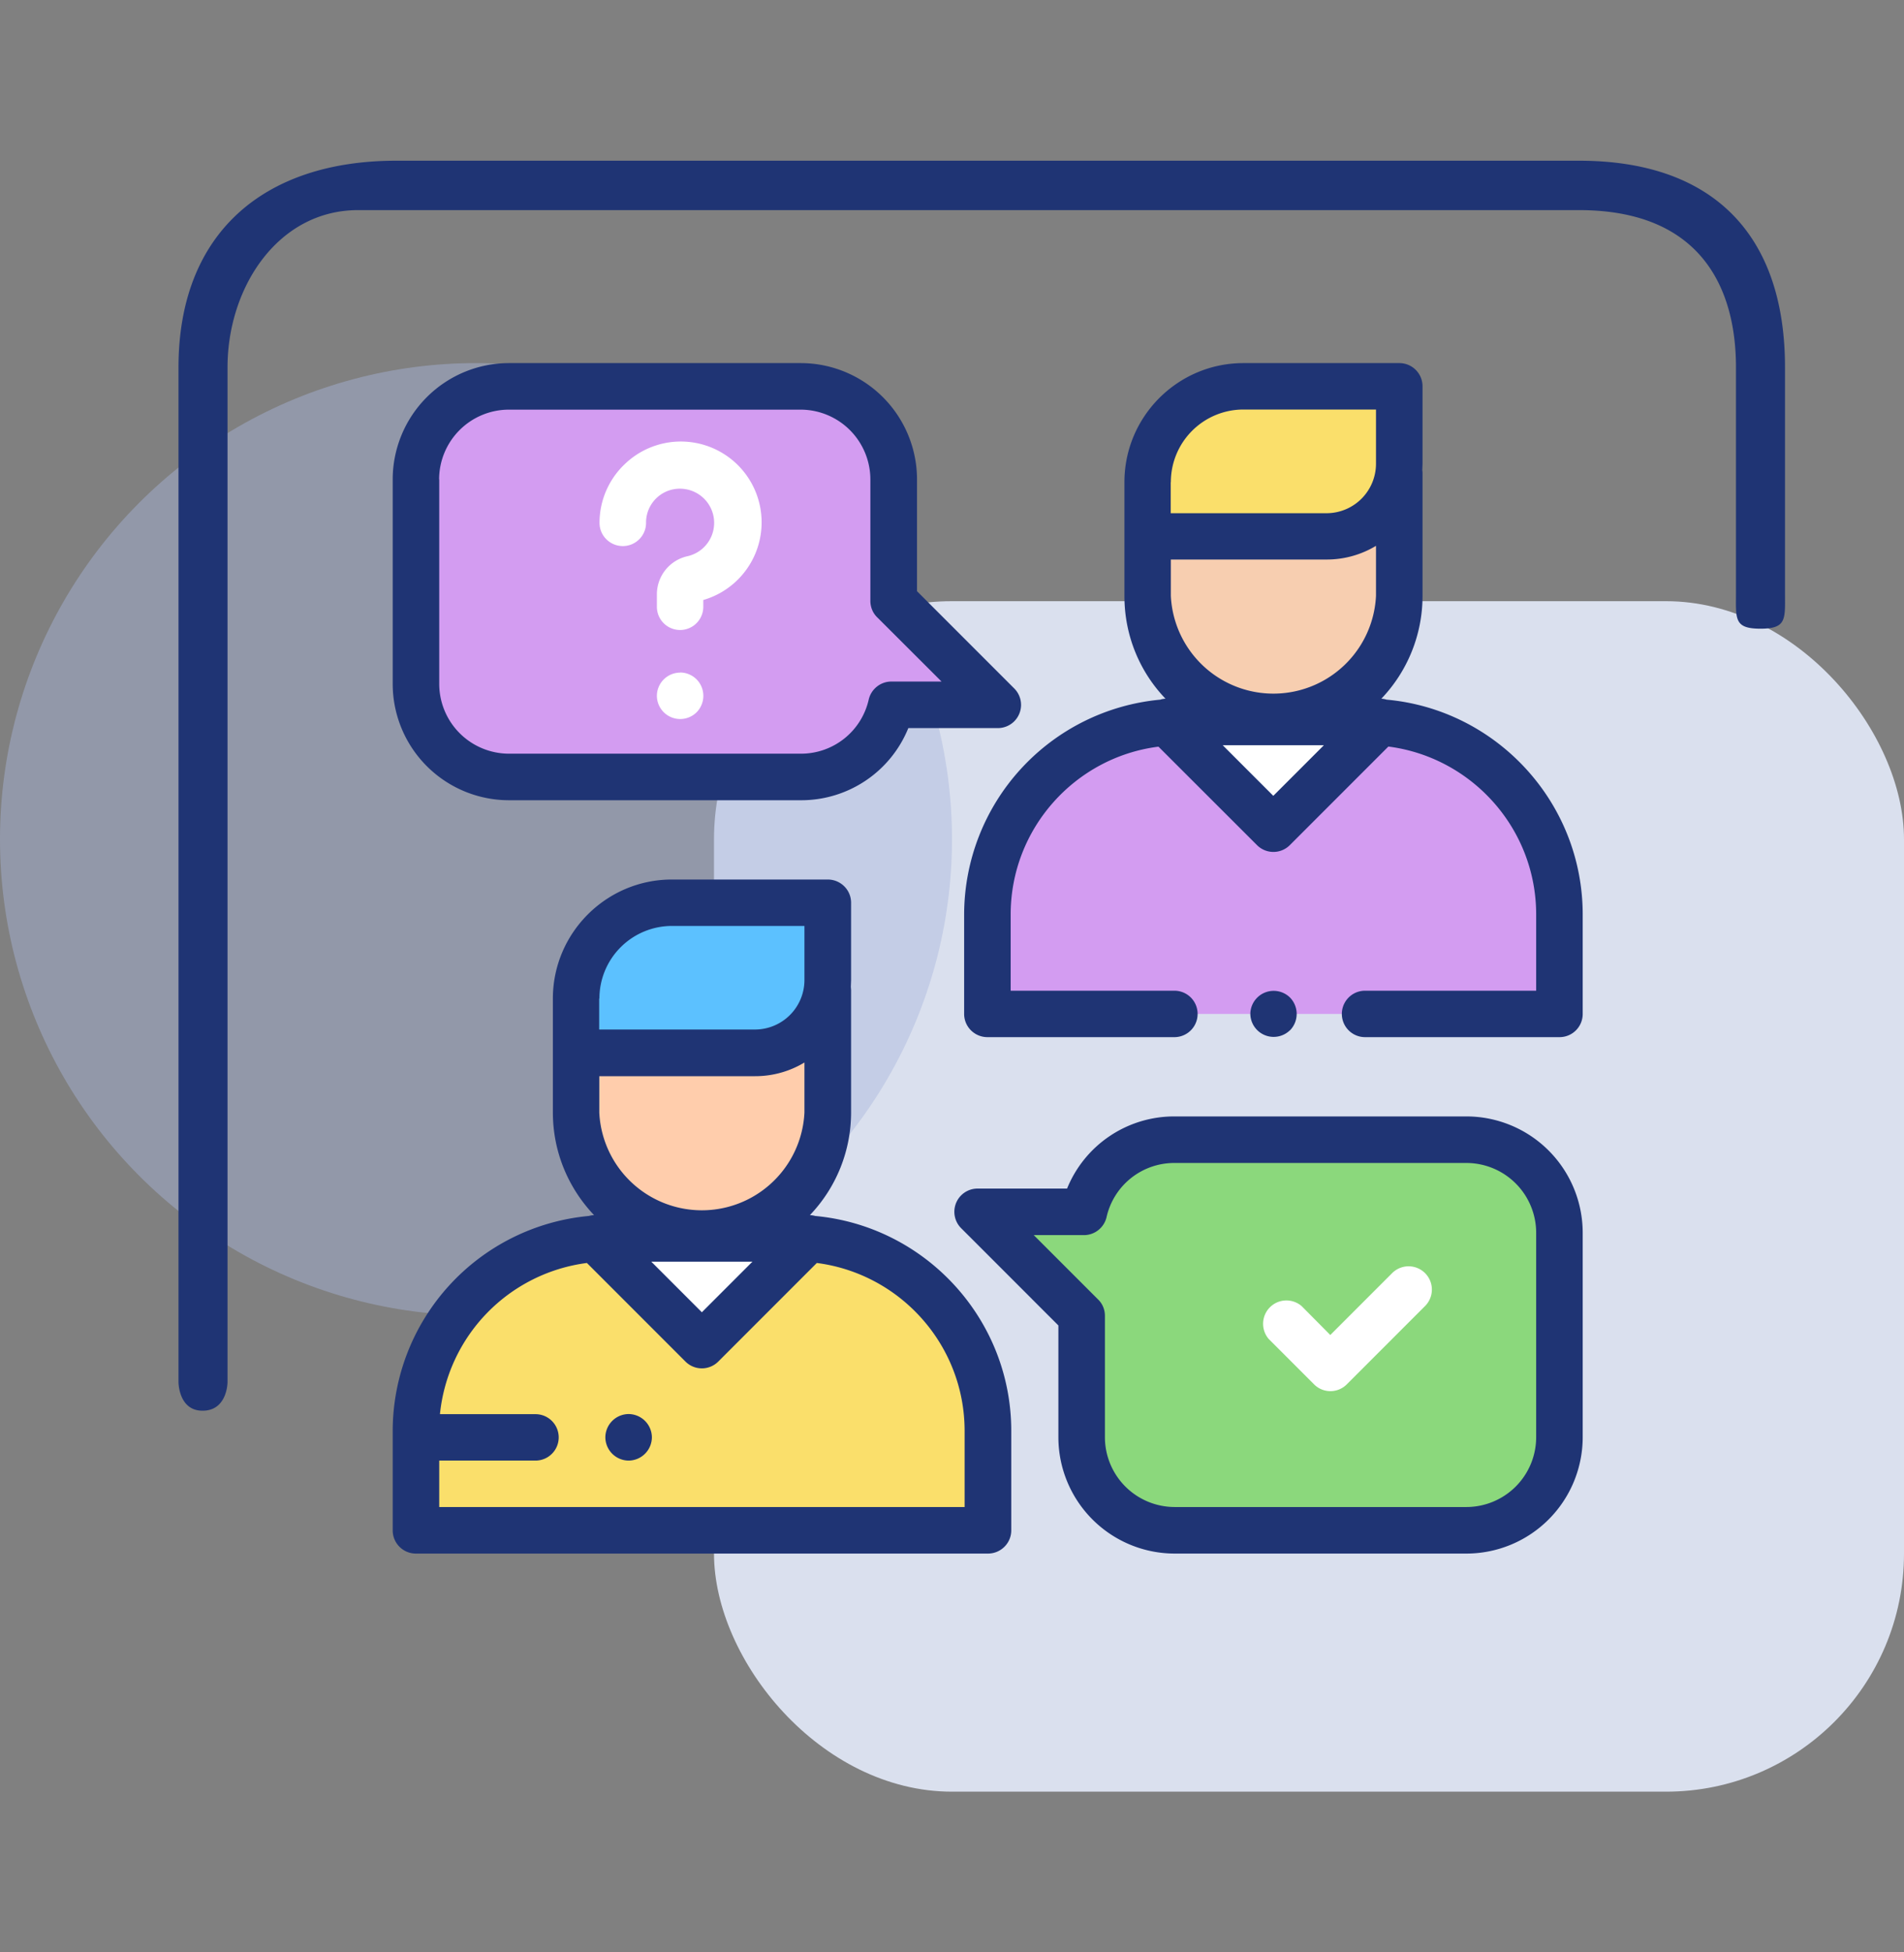
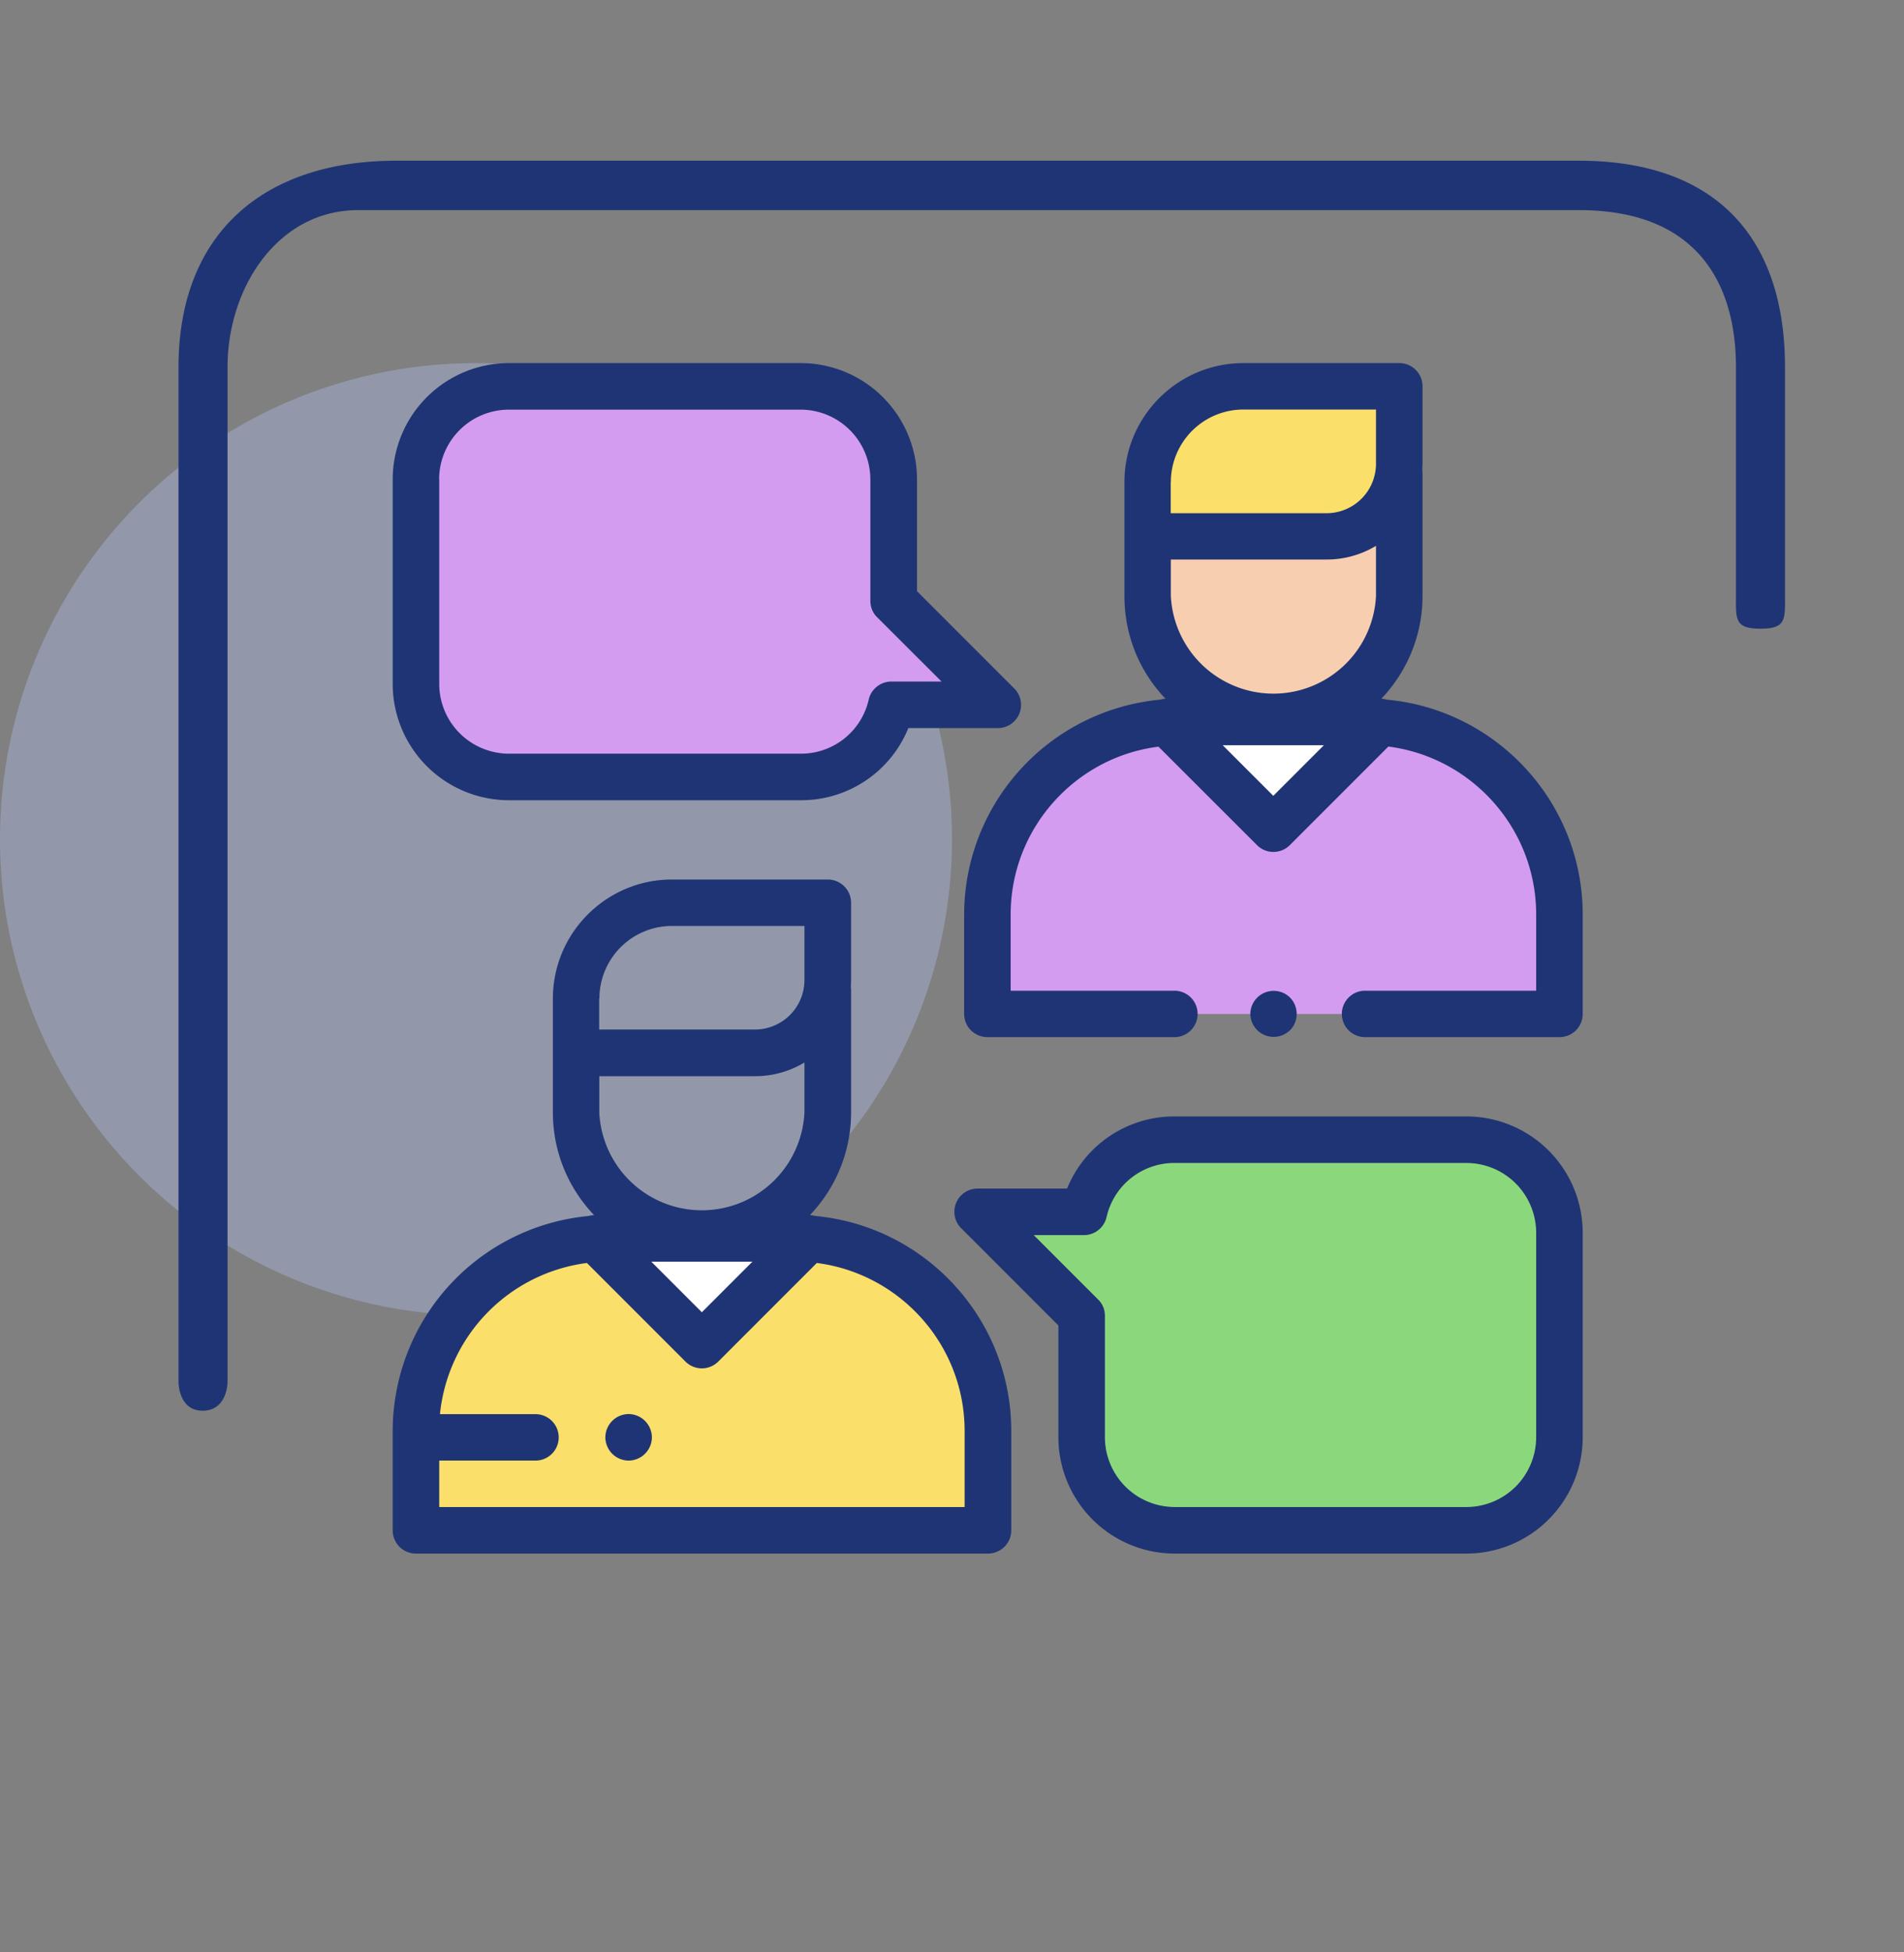
<svg xmlns="http://www.w3.org/2000/svg" width="160" height="164" fill="none" viewBox="0 0 160 164">
  <rect x="0" y="0" width="160" height="164" fill="#808080" stroke="none" />
  <defs />
-   <rect width="100" height="100" x="60" y="50.5" fill="#DAE0EE" rx="20" />
  <circle cx="40" cy="70.5" r="40" fill="#AAB7DC" fill-opacity=".45" />
  <path fill="#D39CF1" d="M83.85 59.21l-8.74-8.74v-10.2c0-4.32-3.5-7.82-7.82-7.82H42.77a7.81 7.81 0 00-7.82 7.82v17.18c0 4.32 3.5 7.82 7.82 7.82h24.52a7.81 7.81 0 007.62-6.06h8.94z" />
  <path fill="#8BD87C" d="M82.15 101.79l8.74 8.74v10.2c0 4.32 3.5 7.82 7.82 7.82h24.52c4.32 0 7.82-3.5 7.82-7.82v-17.18c0-4.32-3.5-7.82-7.82-7.82H98.71a7.81 7.81 0 00-7.61 6.06h-8.95z" />
  <path fill="#FADF6B" d="M66.84 104.02h-15.7a16.18 16.18 0 00-16.19 16.18v8.35h48.07v-8.35c0-8.94-7.24-16.18-16.18-16.18z" />
  <path fill="#fff" d="M67.96 104.02L58.99 113l-8.97-8.97h17.94z" />
-   <path fill="#5CC1FF" d="M56.46 75.83h13.1v6.5a6.1 6.1 0 01-6.1 6.1H48.4v-4.55c0-4.44 3.6-8.05 8.05-8.05z" />
-   <path fill="#FFCDAC" d="M69.56 88.44v5a10.58 10.58 0 11-21.15 0v-5h21.15z" />
  <path fill="#D39CF1" d="M114.86 60.64h-15.7a16.18 16.18 0 00-16.18 16.18v8.35h48.07v-8.35c0-8.93-7.25-16.18-16.19-16.18z" />
  <path fill="#fff" d="M115.98 60.64L107 69.61l-8.97-8.97h17.94z" />
  <path fill="#FADF6B" d="M104.49 32.45h13.1v6.5a6.1 6.1 0 01-6.1 6.11H96.43V40.5c0-4.44 3.6-8.05 8.05-8.05z" />
  <path fill="#F7CEB0" d="M117.59 45.06v5a10.58 10.58 0 01-21.15 0v-5h21.15z" />
  <path fill="#1F3474" d="M68.5 102.14a1.92 1.92 0 00-.44-.07 12.48 12.48 0 003.46-8.63V83.17l-.02-.28.02-.56v-6.5c0-1.08-.88-1.95-1.96-1.95h-13.1c-5.51 0-10 4.49-10 10v9.56c0 3.35 1.32 6.38 3.46 8.63-.15.01-.3.03-.43.07A18.16 18.16 0 0033 120.2v8.35c0 1.08.87 1.95 1.95 1.95h48.07c1.08 0 1.96-.87 1.96-1.95v-8.35c0-9.44-7.26-17.22-16.49-18.06zM50.36 90.4h13.09a8 8 0 004.15-1.15v4.2a8.63 8.63 0 01-17.24 0V90.4zm12.87 15.58l-4.25 4.25-4.25-4.25h8.5zM50.37 83.88a6.1 6.1 0 016.1-6.1H67.6v4.55a4.16 4.16 0 01-4.15 4.15h-13.1v-2.6zm30.7 42.71H36.91v-3.9H45a1.95 1.95 0 100-3.9h-8.03a14.25 14.25 0 0112.35-12.7l8.28 8.28a1.95 1.95 0 002.76 0l8.28-8.28c7 .9 12.42 6.88 12.42 14.11v6.4zM116.52 58.77a1.95 1.95 0 00-.44-.08 12.48 12.48 0 003.46-8.62V39.79c0-.1 0-.18-.02-.27l.02-.57v-6.5c0-1.08-.87-1.95-1.95-1.95h-13.1c-5.52 0-10 4.49-10 10v9.57c0 3.34 1.3 6.38 3.45 8.62-.15.01-.3.03-.43.08a18.16 18.16 0 00-16.49 18.05v8.35c0 1.08.88 1.95 1.96 1.95h15.71a1.95 1.95 0 100-3.9H84.93v-6.4c0-7.23 5.43-13.22 12.42-14.1l8.28 8.27a1.95 1.95 0 002.76 0l8.28-8.28c7 .9 12.42 6.88 12.42 14.11v6.4h-14.38a1.95 1.95 0 100 3.9h16.34c1.08 0 1.95-.87 1.95-1.95v-8.35c0-9.44-7.26-17.22-16.48-18.05zm-18.13-8.7V47h13.1a8 8 0 004.14-1.15v4.2a8.63 8.63 0 01-17.24 0zm0-9.57a6.1 6.1 0 016.1-6.1h11.14v4.55a4.16 4.16 0 01-4.15 4.16h-13.1V40.5zM107 66.85l-4.25-4.25h8.5l-4.25 4.25z" />
  <path fill="#1F3474" d="M108.4 86.55a1.97 1.97 0 000-2.76 1.96 1.96 0 00-3.33 1.38 1.96 1.96 0 003.32 1.38zM42.77 67.22h24.52a9.71 9.71 0 009.04-6.06h7.52a1.95 1.95 0 001.38-3.33l-8.17-8.17v-9.4a9.78 9.78 0 00-9.77-9.76H42.77A9.78 9.78 0 0033 40.27v17.18a9.78 9.78 0 009.77 9.77zM36.9 40.27a5.87 5.87 0 015.86-5.86h24.52a5.87 5.87 0 015.86 5.86v10.2c0 .52.2 1.02.57 1.38l5.41 5.4h-4.22c-.91 0-1.7.64-1.9 1.52a5.83 5.83 0 01-5.72 4.54H42.77a5.87 5.87 0 01-5.86-5.86V40.27zM123.23 93.78H98.71a9.71 9.71 0 00-9.04 6.06h-7.52a1.95 1.95 0 00-1.38 3.33l8.17 8.17v9.4a9.78 9.78 0 009.77 9.76h24.52a9.78 9.78 0 009.77-9.77v-17.18a9.78 9.78 0 00-9.77-9.77zm5.86 26.95a5.87 5.87 0 01-5.86 5.86H98.71a5.87 5.87 0 01-5.86-5.86v-10.2c0-.52-.2-1.02-.58-1.38l-5.4-5.4h4.22c.91 0 1.7-.64 1.9-1.52a5.83 5.83 0 015.72-4.54h24.52a5.87 5.87 0 015.86 5.86v17.18z" />
-   <path fill="#fff" d="M116.99 106.94l-5.2 5.2-2.4-2.42a1.96 1.96 0 00-2.77 2.76l3.8 3.8a1.94 1.94 0 002.76 0l6.57-6.57a1.95 1.95 0 10-2.76-2.77zM52.34 45.87c1.07 0 1.95-.87 1.95-1.95a2.84 2.84 0 013.07-2.86 2.87 2.87 0 01.42 5.66 3.28 3.28 0 00-2.58 3.21v1.04a1.95 1.95 0 103.9 0v-.57a6.79 6.79 0 10-6.57-11.44 6.8 6.8 0 00-2.15 4.96c0 1.08.88 1.95 1.96 1.95zM57.15 56.5a1.96 1.96 0 00-1.95 1.95 1.96 1.96 0 003.34 1.38 1.97 1.97 0 000-2.76 1.97 1.97 0 00-1.39-.58z" />
  <path fill="#1F3474" d="M52.82 118.78a1.97 1.97 0 00-1.95 1.95 1.97 1.97 0 001.95 1.96 1.97 1.97 0 001.96-1.96 1.97 1.97 0 00-1.96-1.95zM15 30.86v85.24s0 2.4 2.02 2.4c2.1 0 2.1-2.4 2.1-2.4V30.86c0-6.73 4.25-13.21 10.97-13.21h102.6c10.19 0 13.19 6.48 13.19 13.21v18.88c0 2.24-.19 3.07 2.06 3.07 2.24 0 2.06-.83 2.06-3.07V30.86c0-11.22-6.12-17.36-17.31-17.36H33.3c-11.2 0-18.3 6.14-18.3 17.36z" />
</svg>